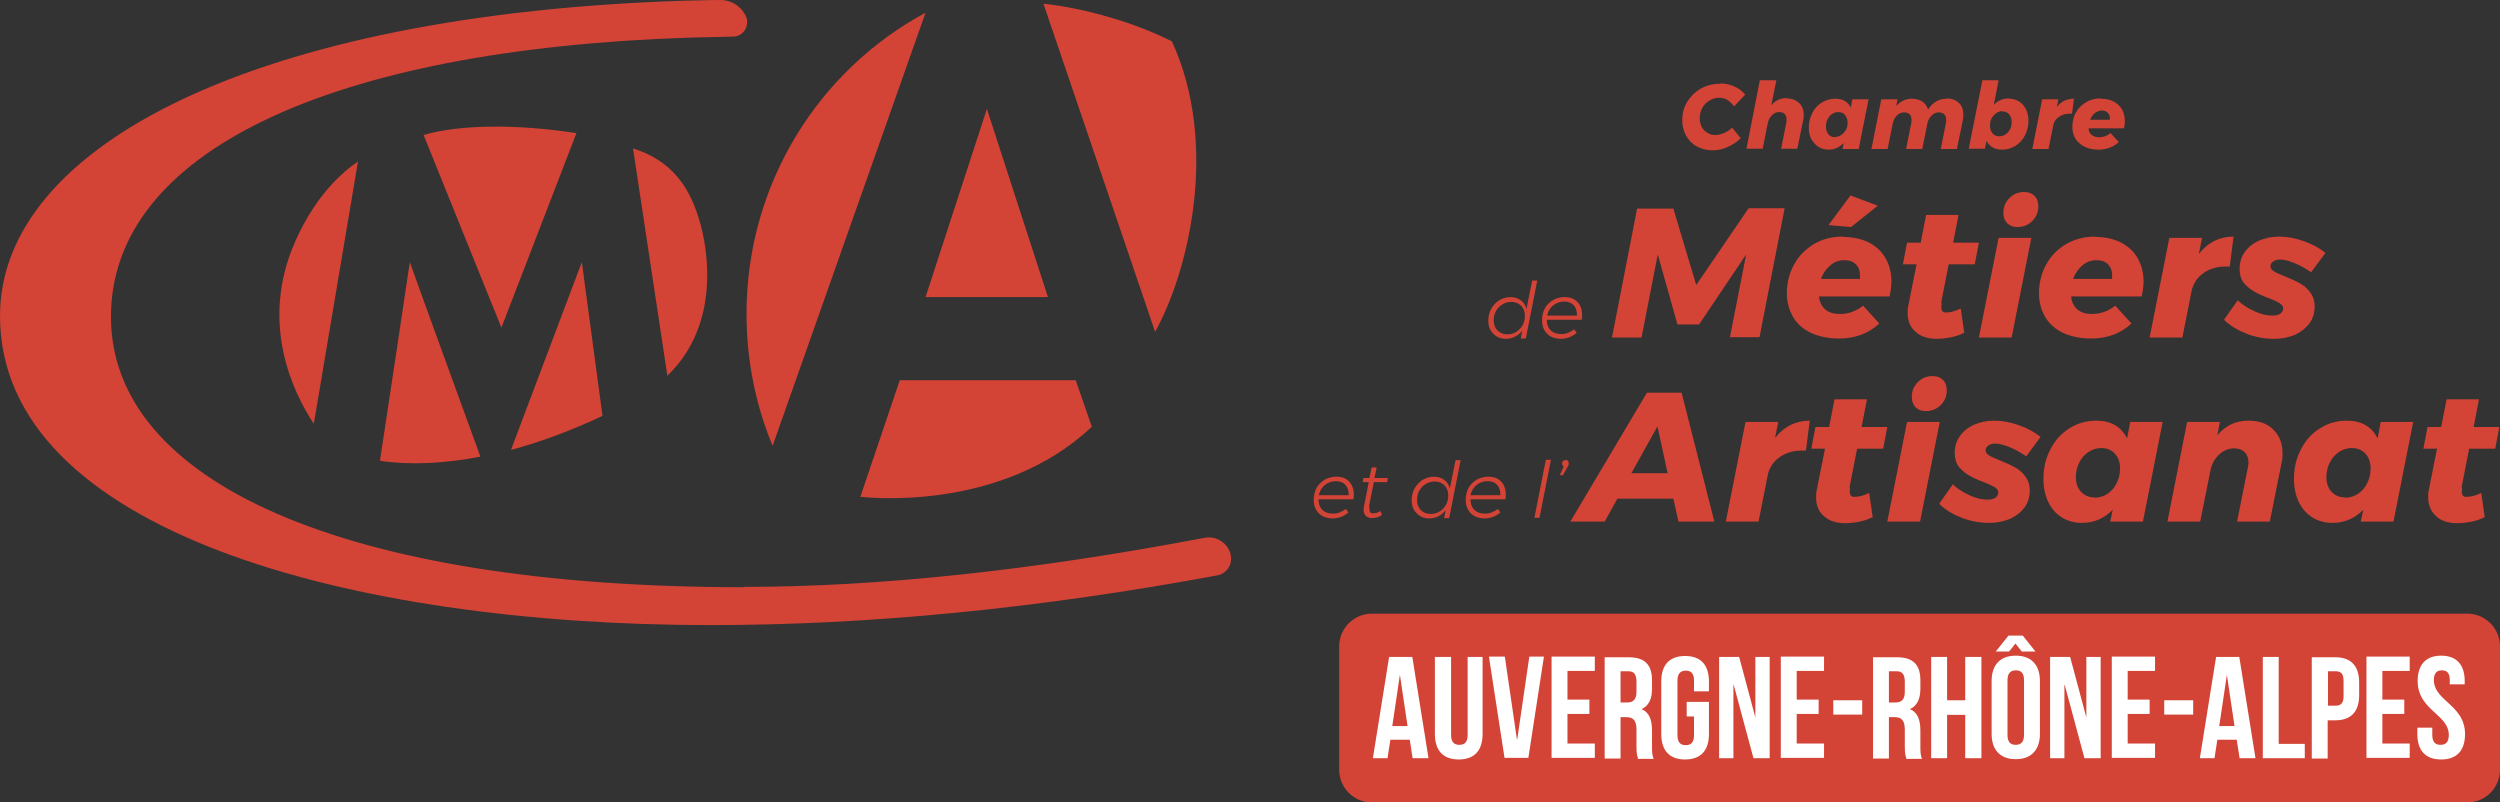
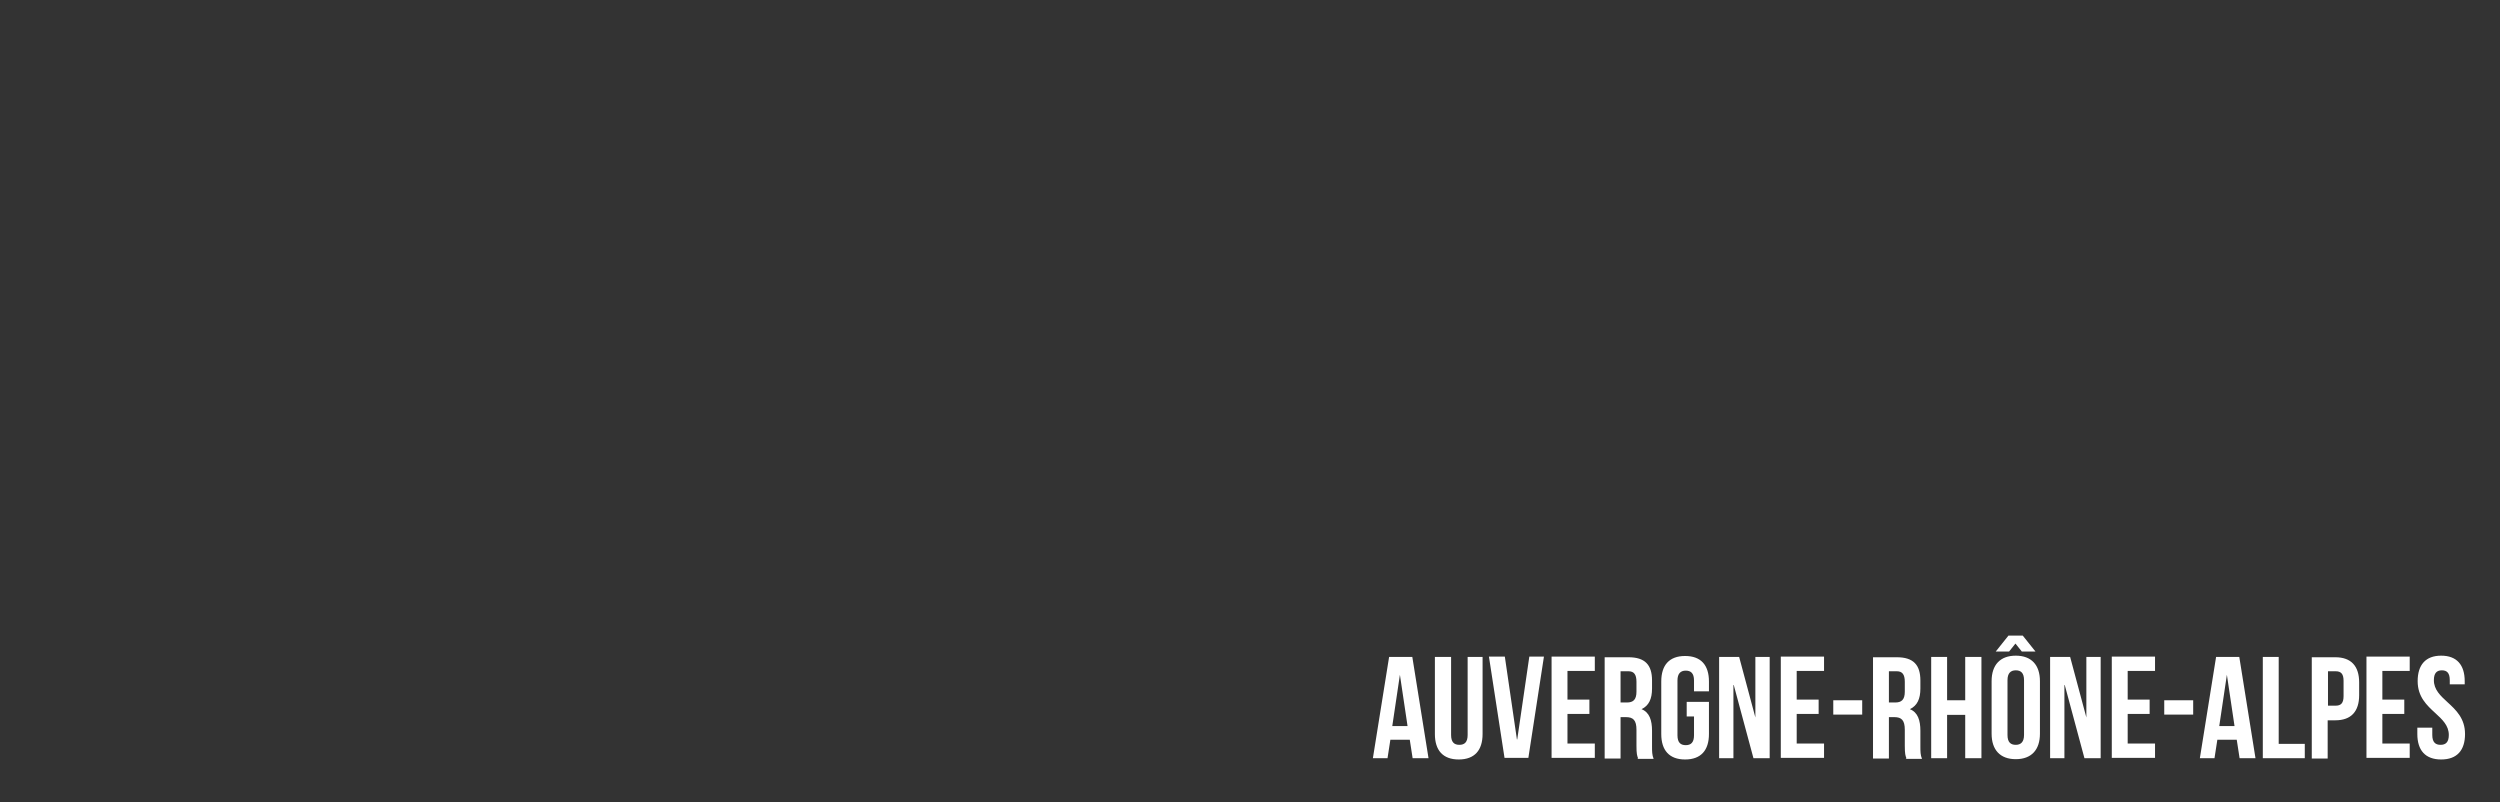
<svg xmlns="http://www.w3.org/2000/svg" width="162" height="52" viewBox="0 0 162 52" fill="none">
  <rect x="0" y="0" width="162" height="52" fill="#333333" stroke="none" />
-   <path d="M159.878 39.764H88.901C87.729 39.764 86.779 40.715 86.779 41.889V49.875C86.779 51.049 87.729 52 88.901 52H159.878C161.05 52 162 51.049 162 49.875V41.889C162 40.715 161.05 39.764 159.878 39.764Z" fill="#D34336" />
  <path fill-rule="evenodd" clip-rule="evenodd" d="M130.622 42.487C129.612 42.487 129.056 43.086 129.056 44.138V47.543C129.056 48.595 129.612 49.194 130.622 49.194C131.631 49.194 132.188 48.595 132.188 47.543V44.138C132.188 43.086 131.631 42.487 130.622 42.487ZM130.148 41.187L129.324 42.219H130.189L130.601 41.703L131.013 42.219H131.899L131.075 41.187H130.148ZM130.622 48.265C130.292 48.265 130.086 48.1 130.086 47.626V44.076C130.086 43.622 130.292 43.437 130.622 43.437C130.951 43.437 131.157 43.602 131.157 44.076V47.626C131.157 48.079 130.951 48.265 130.622 48.265ZM110.74 45.48H109.298V45.5V46.429H109.772V47.646C109.772 48.121 109.566 48.286 109.236 48.286C108.906 48.286 108.7 48.121 108.7 47.646V44.097C108.7 43.643 108.906 43.457 109.236 43.457C109.566 43.457 109.772 43.622 109.772 44.097V44.798H110.74V44.159C110.74 43.106 110.225 42.508 109.195 42.508C108.165 42.508 107.65 43.106 107.65 44.159V47.564C107.65 48.616 108.165 49.214 109.195 49.214C110.225 49.214 110.74 48.616 110.74 47.564V45.48ZM98.317 47.914L99.1 42.549H100.047L99.038 49.111H97.493L96.483 42.549H97.513L98.296 47.914H98.317ZM91.538 49.132H92.568L91.518 42.57H90.014L88.963 49.132H89.911L90.096 47.935H91.353L91.538 49.132ZM91.209 47.048H90.22L90.714 43.725L91.209 47.048ZM94.031 47.626V42.57H94.011H92.981V47.564C92.981 48.616 93.496 49.214 94.526 49.214C95.556 49.214 96.071 48.616 96.071 47.564V42.57H95.103V47.626C95.103 48.1 94.897 48.265 94.567 48.265C94.237 48.265 94.031 48.1 94.031 47.626ZM102.993 45.335H101.572V45.314V43.478H103.344V42.549H100.542V49.111H103.344V48.183H101.572V46.264H102.993V45.335ZM106.146 49.132L106.143 49.126C106.083 48.964 106.043 48.857 106.043 48.327V47.295C106.043 46.676 105.837 46.47 105.363 46.47H105.012V49.153H103.982V42.59H105.528C106.599 42.59 107.052 43.086 107.052 44.097V44.613C107.052 45.294 106.846 45.727 106.372 45.954C106.887 46.16 107.052 46.676 107.052 47.357V48.368V48.368C107.052 48.678 107.052 48.925 107.155 49.173H106.104L106.146 49.132ZM105.012 43.498V45.521H105.425C105.816 45.521 106.043 45.356 106.043 44.819V44.179C106.043 43.705 105.878 43.498 105.528 43.498H105.033H105.012ZM112.326 44.386V49.132H111.399V42.57H112.697L113.748 46.491V42.57H114.675V49.132H113.624L112.347 44.386H112.326ZM117.848 45.335H116.426V45.314V43.478H118.198V42.549H115.396V49.111H118.198V48.183H116.426V46.264H117.848V45.335ZM118.796 45.376H120.671V46.305H118.796V45.376ZM123.532 49.126L123.534 49.132L123.493 49.173H124.544C124.441 48.925 124.441 48.678 124.441 48.368V48.368V47.357C124.441 46.676 124.276 46.16 123.761 45.954C124.235 45.727 124.441 45.294 124.441 44.613V44.097C124.441 43.086 123.988 42.59 122.916 42.59H121.371V49.153H122.401V46.47H122.752C123.225 46.47 123.431 46.676 123.431 47.295V48.327C123.431 48.857 123.472 48.964 123.532 49.126ZM122.401 45.521V43.498H122.422H122.916C123.267 43.498 123.431 43.705 123.431 44.179V44.819C123.431 45.356 123.205 45.521 122.813 45.521H122.401ZM126.172 49.132H125.141V42.57H126.172V45.376H127.346V42.57H128.397V49.132H127.346V46.325H126.172V49.132ZM133.774 44.386V49.132H132.847V42.57H134.145L135.196 46.491V42.57H136.123V49.132H135.072L133.795 44.386H133.774ZM139.296 45.335H137.874V45.314V43.478H139.646V42.549H136.844V49.111H139.646V48.183H137.874V46.264H139.296V45.335ZM140.243 45.376H142.118V46.305H140.243V45.376ZM145.126 49.132H146.156L145.106 42.57H143.602L142.551 49.132H143.499L143.684 47.935H144.941L145.126 49.132ZM144.302 43.725L144.797 47.048H143.808L144.302 43.725ZM146.63 42.57H147.66V48.203H149.35V49.132H146.63V42.57ZM152.873 45.046V44.221C152.873 43.168 152.358 42.59 151.328 42.59H149.803V49.153H150.833V46.676H151.328C152.358 46.676 152.873 46.099 152.873 45.046ZM150.854 45.727V43.498H151.348C151.678 43.498 151.863 43.643 151.863 44.117V45.108C151.863 45.583 151.678 45.727 151.348 45.727H150.854ZM154.377 45.335H155.798V46.264H154.377V48.183H156.149V49.111H153.347V42.549H156.149V43.478H154.377V45.314V45.335ZM159.713 44.138C159.713 43.086 159.198 42.487 158.188 42.487C157.179 42.487 156.664 43.086 156.664 44.138C156.664 45.156 157.257 45.701 157.8 46.2C158.259 46.622 158.683 47.011 158.683 47.626C158.683 48.1 158.477 48.265 158.147 48.265C157.818 48.265 157.612 48.1 157.612 47.626V47.151H156.643V47.564C156.643 48.616 157.158 49.214 158.188 49.214C159.219 49.214 159.734 48.616 159.734 47.564C159.734 46.546 159.141 46.001 158.597 45.502C158.138 45.08 157.715 44.691 157.715 44.076C157.715 43.622 157.9 43.437 158.23 43.437C158.559 43.437 158.745 43.602 158.745 44.076V44.345H159.713V44.138Z" fill="white" />
-   <path fill-rule="evenodd" clip-rule="evenodd" d="M136.72 7.656V7.759H136.7H135.443C135.505 7.594 135.608 7.429 135.752 7.325C135.896 7.222 136.04 7.16 136.205 7.16C136.37 7.16 136.494 7.222 136.576 7.305C136.679 7.387 136.72 7.511 136.72 7.656ZM136.968 6.582C136.741 6.459 136.453 6.397 136.143 6.397L136.102 6.376C135.773 6.376 135.443 6.459 135.175 6.624C134.887 6.789 134.681 7.016 134.516 7.284C134.372 7.552 134.289 7.862 134.289 8.213C134.289 8.522 134.351 8.77 134.495 8.997C134.639 9.224 134.845 9.389 135.093 9.513C135.34 9.636 135.628 9.698 135.979 9.698C136.494 9.698 136.947 9.533 137.297 9.203L136.762 8.625C136.535 8.811 136.288 8.894 136.02 8.894C135.834 8.894 135.67 8.852 135.546 8.749C135.422 8.646 135.34 8.502 135.34 8.316H137.627C137.689 8.13 137.689 7.986 137.689 7.841C137.689 7.552 137.627 7.305 137.503 7.078C137.38 6.871 137.194 6.706 136.968 6.582ZM134.392 6.397C133.939 6.397 133.568 6.562 133.28 6.933L133.383 6.438H132.332L131.693 9.657H132.744L133.053 8.109C133.094 7.882 133.218 7.717 133.424 7.573C133.609 7.429 133.836 7.367 134.104 7.367H134.269L134.392 6.397ZM129.365 7.325C129.489 7.243 129.633 7.202 129.777 7.202L129.757 7.222C129.942 7.222 130.086 7.284 130.189 7.408C130.292 7.532 130.354 7.697 130.354 7.903C130.354 8.068 130.333 8.233 130.251 8.378C130.189 8.502 130.086 8.625 129.963 8.708C129.839 8.79 129.695 8.832 129.551 8.832C129.365 8.832 129.221 8.77 129.118 8.646C129.015 8.522 128.953 8.357 128.953 8.151C128.953 7.965 128.974 7.821 129.056 7.676C129.139 7.532 129.242 7.408 129.365 7.325ZM130.849 6.582C130.663 6.459 130.436 6.397 130.189 6.397V6.376C130.004 6.376 129.818 6.397 129.654 6.479C129.489 6.541 129.345 6.644 129.2 6.789L129.509 5.2H128.459L127.573 9.636H128.623L128.726 9.121C128.809 9.306 128.953 9.451 129.118 9.554C129.303 9.657 129.489 9.698 129.736 9.698C130.045 9.698 130.333 9.616 130.601 9.451C130.869 9.286 131.075 9.059 131.219 8.77C131.364 8.481 131.446 8.171 131.446 7.821C131.446 7.532 131.384 7.284 131.281 7.078C131.178 6.871 131.034 6.706 130.849 6.582ZM126.934 6.665C126.728 6.479 126.46 6.376 126.131 6.376V6.397C125.657 6.397 125.245 6.624 124.936 7.098C124.874 6.871 124.75 6.706 124.565 6.582C124.379 6.459 124.153 6.397 123.885 6.397C123.473 6.397 123.143 6.562 122.875 6.871L122.958 6.438H121.907L121.268 9.657H122.319L122.649 8.006C122.69 7.8 122.772 7.635 122.916 7.49C123.061 7.346 123.205 7.284 123.39 7.284C123.535 7.284 123.658 7.325 123.741 7.408C123.823 7.49 123.864 7.594 123.864 7.738V7.903L123.514 9.657H124.565L124.894 8.006C124.936 7.8 125.018 7.635 125.162 7.49C125.306 7.346 125.471 7.284 125.636 7.284C125.78 7.284 125.904 7.325 125.986 7.408C126.069 7.49 126.11 7.594 126.11 7.738V7.903L125.76 9.657H126.81L127.202 7.738C127.222 7.656 127.222 7.552 127.222 7.429V7.429C127.222 7.119 127.14 6.851 126.934 6.665ZM119.311 8.749C119.187 8.832 119.043 8.873 118.899 8.873L118.92 8.894C118.734 8.894 118.59 8.832 118.487 8.708C118.384 8.584 118.322 8.419 118.322 8.213C118.322 8.027 118.343 7.882 118.425 7.738C118.487 7.594 118.59 7.47 118.713 7.387C118.837 7.305 118.981 7.263 119.126 7.263C119.311 7.263 119.455 7.325 119.558 7.449C119.661 7.573 119.723 7.738 119.723 7.944C119.723 8.109 119.702 8.275 119.62 8.419C119.538 8.543 119.435 8.667 119.311 8.749ZM117.828 9.513C118.034 9.636 118.24 9.698 118.487 9.698C118.858 9.698 119.187 9.554 119.476 9.265L119.393 9.657H120.444L121.083 6.438H120.032L119.929 6.975C119.744 6.582 119.414 6.397 118.92 6.397C118.61 6.397 118.322 6.479 118.054 6.644C117.786 6.809 117.58 7.036 117.436 7.325C117.292 7.614 117.209 7.924 117.209 8.275C117.209 8.563 117.271 8.811 117.374 9.017C117.498 9.224 117.642 9.389 117.828 9.513ZM116.571 6.665C116.365 6.479 116.097 6.376 115.767 6.376V6.356C115.355 6.356 115.026 6.521 114.778 6.83L115.108 5.2H114.037L113.171 9.636H114.222L114.552 7.986C114.593 7.779 114.675 7.614 114.82 7.47C114.964 7.325 115.108 7.263 115.293 7.263C115.438 7.263 115.561 7.305 115.644 7.387C115.726 7.47 115.767 7.573 115.767 7.717V7.882L115.417 9.636H116.468L116.859 7.717C116.88 7.614 116.88 7.511 116.88 7.429V7.429C116.88 7.119 116.777 6.851 116.571 6.665ZM112.368 5.592C112.079 5.468 111.77 5.406 111.461 5.406V5.427C111.008 5.427 110.596 5.53 110.225 5.736C109.854 5.943 109.566 6.232 109.339 6.582C109.113 6.954 109.01 7.346 109.01 7.779C109.01 8.151 109.092 8.481 109.257 8.79C109.422 9.079 109.648 9.327 109.957 9.492C110.266 9.657 110.596 9.74 110.987 9.74C111.296 9.74 111.606 9.678 111.935 9.533C112.265 9.389 112.553 9.203 112.8 8.956L112.244 8.275C112.079 8.419 111.915 8.543 111.709 8.625C111.502 8.708 111.317 8.749 111.152 8.749C110.967 8.749 110.802 8.708 110.637 8.605C110.472 8.502 110.349 8.378 110.266 8.213C110.184 8.048 110.143 7.862 110.143 7.656C110.143 7.429 110.205 7.202 110.308 6.995C110.411 6.789 110.575 6.644 110.761 6.521C110.967 6.397 111.173 6.335 111.399 6.335C111.585 6.335 111.77 6.376 111.935 6.479C112.1 6.582 112.244 6.727 112.368 6.892L113.089 6.129C112.903 5.902 112.656 5.716 112.368 5.592ZM147.372 21.956C146.754 21.956 146.156 21.852 145.58 21.625C145.003 21.398 144.508 21.11 144.117 20.718L145.003 19.459C145.332 19.768 145.703 19.995 146.115 20.181C146.527 20.367 146.898 20.449 147.248 20.449C147.475 20.449 147.64 20.408 147.763 20.326C147.887 20.243 147.949 20.119 147.949 19.975C147.949 19.851 147.866 19.748 147.722 19.645C147.578 19.562 147.331 19.438 147.001 19.314C146.61 19.17 146.301 19.026 146.053 18.881C145.806 18.737 145.58 18.551 145.394 18.324C145.209 18.076 145.126 17.787 145.126 17.437C145.126 17.024 145.229 16.652 145.456 16.343C145.662 16.033 145.971 15.786 146.362 15.6C146.754 15.435 147.187 15.332 147.681 15.332C148.217 15.332 148.752 15.435 149.267 15.621C149.803 15.806 150.277 16.054 150.689 16.384L149.762 17.643C149.391 17.395 149.041 17.189 148.67 17.044C148.299 16.9 148.011 16.818 147.743 16.818C147.578 16.818 147.413 16.859 147.31 16.941C147.187 17.024 147.125 17.127 147.125 17.251C147.125 17.375 147.207 17.498 147.351 17.581C147.516 17.684 147.743 17.787 148.072 17.911C148.464 18.076 148.794 18.221 149.041 18.365C149.309 18.51 149.515 18.695 149.7 18.943C149.886 19.191 149.989 19.48 149.989 19.851C149.989 20.264 149.886 20.635 149.659 20.945C149.432 21.254 149.123 21.502 148.732 21.687C148.34 21.852 147.887 21.956 147.372 21.956ZM142.51 16.425C143.087 15.703 143.828 15.332 144.735 15.332L144.488 17.271H144.179C143.663 17.271 143.19 17.416 142.798 17.684C142.407 17.953 142.159 18.324 142.036 18.757L141.418 21.873H139.296L140.573 15.414H142.695L142.489 16.425H142.51ZM136.865 18.076V17.849C136.865 17.54 136.782 17.313 136.597 17.127C136.411 16.941 136.164 16.859 135.855 16.859C135.525 16.859 135.216 16.962 134.948 17.189C134.681 17.416 134.475 17.705 134.33 18.076H136.865ZM135.752 15.352C136.391 15.352 136.947 15.476 137.421 15.703C137.895 15.951 138.266 16.281 138.513 16.714C138.76 17.148 138.904 17.664 138.904 18.241C138.904 18.51 138.863 18.84 138.781 19.211H134.207C134.248 19.583 134.392 19.851 134.619 20.057C134.866 20.264 135.175 20.346 135.587 20.346C136.123 20.346 136.617 20.16 137.071 19.81L138.121 20.965C137.4 21.625 136.535 21.935 135.505 21.935C134.825 21.935 134.227 21.811 133.712 21.584C133.197 21.337 132.806 21.006 132.538 20.552C132.27 20.099 132.126 19.583 132.126 19.005C132.126 18.303 132.291 17.684 132.6 17.127C132.909 16.57 133.341 16.137 133.898 15.806C134.454 15.497 135.072 15.332 135.773 15.332L135.752 15.352ZM131.167 12.443C131.451 12.445 131.674 12.527 131.837 12.691C132.002 12.856 132.085 13.083 132.085 13.371C132.085 13.743 131.961 14.053 131.693 14.321C131.425 14.589 131.096 14.713 130.725 14.713C130.457 14.713 130.23 14.63 130.066 14.465C129.901 14.3 129.818 14.073 129.818 13.784C129.818 13.413 129.942 13.103 130.21 12.835C130.475 12.569 130.781 12.445 131.167 12.443ZM131.167 12.443L131.158 12.443H131.178L131.167 12.443ZM131.631 15.414L130.354 21.873H128.232L129.509 15.414H131.611H131.631ZM125.821 19.645C125.821 19.645 125.801 19.789 125.801 19.892C125.801 20.037 125.821 20.119 125.883 20.181C125.945 20.243 126.027 20.264 126.172 20.243C126.419 20.243 126.707 20.16 127.058 19.995L127.284 21.564C127.037 21.687 126.749 21.791 126.44 21.852C126.13 21.914 125.821 21.956 125.512 21.956C124.935 21.956 124.462 21.811 124.132 21.502C123.782 21.213 123.617 20.8 123.617 20.284C123.617 20.119 123.617 19.954 123.658 19.81L124.194 17.127H123.308L123.576 15.724H124.462L124.812 13.929H126.913L126.563 15.724H128.232L127.964 17.127H126.275L125.78 19.645H125.821ZM119.929 12.67L121.68 13.33L119.95 14.713L118.487 14.589L119.908 12.67H119.929ZM120.526 18.076V17.849C120.526 17.54 120.444 17.313 120.259 17.127C120.073 16.941 119.826 16.859 119.517 16.859C119.187 16.859 118.878 16.962 118.61 17.189C118.343 17.416 118.137 17.705 117.992 18.076H120.526ZM119.414 15.352C120.053 15.352 120.609 15.476 121.083 15.703C121.557 15.951 121.927 16.281 122.175 16.714C122.422 17.148 122.566 17.664 122.566 18.241C122.566 18.51 122.525 18.84 122.443 19.211H117.869C117.91 19.583 118.054 19.851 118.281 20.057C118.528 20.264 118.837 20.346 119.249 20.346C119.785 20.346 120.279 20.16 120.733 19.81L121.783 20.965C121.062 21.625 120.197 21.935 119.167 21.935C118.487 21.935 117.889 21.811 117.374 21.584C116.859 21.337 116.468 21.006 116.2 20.552C115.932 20.099 115.788 19.583 115.788 19.005C115.788 18.303 115.953 17.684 116.262 17.127C116.571 16.57 117.003 16.137 117.56 15.806C118.116 15.476 118.734 15.332 119.435 15.332L119.414 15.352ZM113.274 13.495H115.644L114.016 21.852H112.1L113.151 16.487L110.101 21.027H108.7L107.423 16.487L106.372 21.873H104.456L106.084 13.516H108.433L109.916 18.468L113.295 13.516L113.274 13.495ZM101.366 19.541C101.098 19.541 100.851 19.624 100.645 19.789C100.439 19.954 100.315 20.181 100.253 20.449H102.19C102.19 20.16 102.128 19.954 101.984 19.789C101.84 19.624 101.634 19.541 101.366 19.541ZM100.233 20.717C100.233 21.006 100.315 21.233 100.48 21.398C100.645 21.564 100.871 21.646 101.16 21.646C101.325 21.646 101.469 21.625 101.613 21.564C101.757 21.502 101.881 21.44 102.005 21.337L102.169 21.564C102.046 21.687 101.881 21.77 101.716 21.852C101.531 21.914 101.345 21.956 101.16 21.956C100.913 21.956 100.707 21.914 100.501 21.811C100.315 21.708 100.171 21.564 100.068 21.378C99.965 21.192 99.924 20.986 99.924 20.738C99.924 20.47 99.986 20.202 100.109 19.975C100.233 19.748 100.418 19.582 100.645 19.438C100.871 19.314 101.119 19.252 101.386 19.252C101.737 19.252 102.025 19.355 102.211 19.562C102.417 19.768 102.52 20.057 102.52 20.408V20.408C102.52 20.491 102.52 20.594 102.499 20.717H100.253H100.233ZM97.699 21.667C97.905 21.667 98.09 21.605 98.255 21.502C98.42 21.398 98.564 21.254 98.667 21.068C98.77 20.883 98.811 20.676 98.811 20.47C98.811 20.202 98.729 19.975 98.564 19.809C98.399 19.644 98.172 19.562 97.925 19.562C97.719 19.562 97.534 19.624 97.348 19.727C97.183 19.83 97.039 19.975 96.936 20.16C96.833 20.346 96.792 20.552 96.792 20.759C96.792 21.027 96.874 21.254 97.039 21.419C97.204 21.584 97.431 21.667 97.699 21.667ZM97.596 21.956L97.585 21.956C97.787 21.954 97.99 21.913 98.172 21.811C98.358 21.729 98.523 21.584 98.646 21.419L98.543 21.935H98.873L99.615 18.179H99.285L98.914 20.016C98.852 19.768 98.729 19.582 98.543 19.459C98.358 19.314 98.131 19.252 97.863 19.252C97.596 19.252 97.369 19.335 97.142 19.459C96.936 19.603 96.751 19.789 96.627 20.016C96.504 20.243 96.442 20.49 96.442 20.779C96.442 21.006 96.483 21.213 96.586 21.398C96.689 21.564 96.833 21.708 96.998 21.811C97.181 21.913 97.363 21.954 97.585 21.956L97.575 21.956H97.596ZM101.593 29.859C101.551 29.797 101.448 29.797 101.448 29.797V29.817C101.386 29.817 101.325 29.838 101.283 29.879C101.242 29.921 101.222 29.983 101.222 30.044C101.222 30.127 101.325 30.23 101.325 30.23L101.077 30.787H101.283L101.593 30.23C101.604 30.197 101.621 30.169 101.634 30.148C101.646 30.13 101.654 30.116 101.654 30.106V30.003C101.654 29.941 101.634 29.9 101.593 29.859ZM99.759 33.552L100.501 29.797H100.171L99.429 33.552H99.759ZM95.68 31.427C95.885 31.262 96.133 31.179 96.401 31.179C96.668 31.179 96.874 31.262 97.019 31.427C97.163 31.592 97.225 31.798 97.225 32.087H95.288C95.35 31.819 95.474 31.592 95.68 31.427ZM95.535 33.036C95.371 32.871 95.288 32.644 95.288 32.355H95.309H97.554C97.575 32.232 97.575 32.129 97.575 32.046C97.575 31.695 97.472 31.406 97.266 31.2C97.081 30.994 96.792 30.89 96.442 30.89C96.174 30.89 95.927 30.952 95.7 31.076C95.474 31.221 95.288 31.386 95.164 31.613C95.041 31.84 94.979 32.108 94.979 32.376C94.979 32.624 95.02 32.83 95.123 33.016C95.226 33.202 95.371 33.346 95.556 33.449C95.762 33.552 95.968 33.594 96.215 33.594C96.401 33.594 96.586 33.552 96.772 33.49C96.936 33.408 97.101 33.325 97.225 33.202L97.06 32.975C96.936 33.078 96.813 33.14 96.668 33.202C96.524 33.264 96.38 33.284 96.215 33.284C95.927 33.284 95.7 33.202 95.535 33.036ZM93.29 33.14C93.125 33.243 92.939 33.305 92.733 33.305C92.466 33.305 92.239 33.222 92.074 33.057C91.909 32.892 91.827 32.665 91.827 32.397C91.827 32.19 91.868 31.984 91.971 31.798C92.074 31.613 92.198 31.468 92.383 31.365C92.569 31.262 92.754 31.2 92.96 31.2C93.207 31.2 93.434 31.282 93.599 31.448C93.763 31.613 93.846 31.84 93.846 32.108C93.846 32.314 93.805 32.521 93.702 32.706C93.599 32.892 93.454 33.036 93.29 33.14ZM92.62 33.594L92.63 33.594H92.61L92.62 33.594ZM93.207 33.449C93.025 33.551 92.822 33.592 92.62 33.594C92.398 33.592 92.215 33.551 92.033 33.449C91.868 33.346 91.724 33.202 91.621 33.036C91.518 32.851 91.477 32.644 91.477 32.417C91.477 32.129 91.538 31.881 91.662 31.654C91.786 31.427 91.971 31.241 92.177 31.097C92.404 30.973 92.63 30.89 92.898 30.89C93.166 30.89 93.393 30.952 93.578 31.097C93.763 31.221 93.887 31.406 93.949 31.654L94.32 29.817H94.649L93.908 33.573H93.578L93.681 33.057C93.557 33.222 93.393 33.367 93.207 33.449ZM88.736 32.975V32.789H88.716L89.025 31.241H89.89L89.931 30.973H89.066L89.21 30.292H88.881L88.736 30.973H88.345L88.304 31.241H88.695L88.386 32.809C88.365 32.892 88.365 32.975 88.365 33.036C88.365 33.202 88.407 33.346 88.51 33.428C88.613 33.532 88.757 33.573 88.922 33.573C89.128 33.573 89.334 33.511 89.54 33.387L89.478 33.119C89.313 33.202 89.148 33.264 89.004 33.264C88.922 33.264 88.839 33.264 88.798 33.202C88.757 33.14 88.736 33.078 88.736 32.975ZM85.852 31.427C86.058 31.262 86.305 31.179 86.573 31.179C86.841 31.179 87.047 31.262 87.191 31.427C87.335 31.592 87.397 31.798 87.397 32.087H85.46C85.522 31.819 85.646 31.592 85.852 31.427ZM85.687 33.036C85.522 32.871 85.44 32.644 85.44 32.355H85.46H87.706C87.727 32.232 87.727 32.129 87.727 32.046C87.727 31.695 87.624 31.406 87.418 31.2C87.232 30.994 86.944 30.89 86.594 30.89C86.326 30.89 86.079 30.952 85.852 31.076C85.625 31.221 85.44 31.386 85.316 31.613C85.193 31.84 85.131 32.108 85.131 32.376C85.131 32.624 85.172 32.83 85.275 33.016C85.378 33.202 85.522 33.346 85.708 33.449C85.914 33.552 86.12 33.594 86.367 33.594C86.552 33.594 86.738 33.552 86.923 33.49L86.923 33.49C87.088 33.408 87.253 33.325 87.377 33.202L87.212 32.975C87.088 33.078 86.965 33.14 86.82 33.202C86.676 33.264 86.532 33.284 86.367 33.284C86.079 33.284 85.852 33.202 85.687 33.036ZM159.548 31.592C159.548 31.592 159.528 31.736 159.528 31.84C159.528 31.984 159.548 32.066 159.61 32.128C159.672 32.19 159.754 32.211 159.899 32.19C160.146 32.19 160.434 32.108 160.784 31.943L161.011 33.511C160.764 33.635 160.475 33.738 160.166 33.8C159.857 33.862 159.548 33.903 159.239 33.903C158.662 33.903 158.188 33.759 157.859 33.449C157.529 33.139 157.344 32.748 157.344 32.232V32.231C157.344 32.066 157.344 31.901 157.385 31.757L157.921 29.074H157.035L157.303 27.671H158.188L158.539 25.876H160.64L160.29 27.671H161.959L161.691 29.074H160.002L159.507 31.592H159.548ZM151.966 32.252C152.255 32.252 152.543 32.17 152.791 32.005C153.038 31.84 153.244 31.613 153.388 31.324C153.532 31.035 153.615 30.725 153.615 30.374C153.615 29.962 153.512 29.652 153.285 29.405C153.058 29.157 152.77 29.033 152.399 29.033C152.111 29.033 151.843 29.116 151.575 29.281C151.328 29.446 151.122 29.673 150.977 29.962C150.833 30.251 150.751 30.56 150.751 30.89C150.751 31.303 150.854 31.613 151.08 31.86C151.307 32.108 151.596 32.232 151.946 32.232L151.966 32.252ZM151.142 33.882C150.648 33.882 150.215 33.759 149.844 33.532C149.453 33.284 149.164 32.954 148.958 32.52C148.752 32.087 148.649 31.592 148.649 31.035C148.649 30.333 148.794 29.694 149.103 29.116C149.391 28.538 149.803 28.084 150.339 27.754C150.854 27.424 151.431 27.259 152.069 27.259C153.038 27.259 153.697 27.651 154.068 28.414L154.274 27.341H156.375L155.098 33.8H152.976L153.141 33.036C152.585 33.593 151.925 33.882 151.163 33.882H151.142ZM145.703 27.259C146.383 27.259 146.919 27.444 147.31 27.836C147.702 28.228 147.908 28.724 147.908 29.363V29.363C147.908 29.59 147.908 29.797 147.846 29.982L147.084 33.8H144.961L145.662 30.292L145.662 30.292C145.683 30.189 145.703 30.085 145.703 29.982C145.703 29.694 145.621 29.466 145.456 29.301C145.291 29.136 145.064 29.054 144.755 29.054C144.405 29.054 144.076 29.198 143.787 29.466C143.499 29.735 143.313 30.086 143.231 30.519L142.572 33.8H140.449L141.727 27.341H143.849L143.684 28.208C144.199 27.589 144.858 27.259 145.683 27.259H145.703ZM135.731 32.252C136.02 32.252 136.308 32.17 136.556 32.005C136.803 31.84 137.009 31.613 137.153 31.324C137.297 31.035 137.38 30.725 137.38 30.374C137.38 29.962 137.277 29.652 137.05 29.405C136.823 29.157 136.535 29.033 136.164 29.033C135.876 29.033 135.608 29.116 135.34 29.281C135.093 29.446 134.887 29.673 134.742 29.962C134.598 30.251 134.516 30.56 134.516 30.89C134.516 31.303 134.619 31.613 134.845 31.86C135.072 32.108 135.361 32.232 135.711 32.232L135.731 32.252ZM134.907 33.882C134.413 33.882 133.98 33.759 133.609 33.532C133.218 33.284 132.929 32.954 132.723 32.52C132.517 32.087 132.414 31.592 132.414 31.035C132.414 30.333 132.559 29.694 132.868 29.116C133.156 28.538 133.568 28.084 134.104 27.754C134.619 27.424 135.196 27.259 135.834 27.259C136.803 27.259 137.462 27.651 137.833 28.414L138.039 27.341H140.14L138.863 33.8H136.741L136.906 33.036C136.349 33.593 135.69 33.882 134.928 33.882H134.907ZM128.912 33.882C128.294 33.882 127.696 33.779 127.119 33.552C126.543 33.325 126.048 33.036 125.657 32.644L126.543 31.386C126.872 31.695 127.243 31.922 127.655 32.108C128.067 32.294 128.438 32.376 128.788 32.376C129.015 32.376 129.18 32.335 129.303 32.252C129.427 32.17 129.489 32.046 129.489 31.901C129.489 31.778 129.406 31.674 129.262 31.571C129.118 31.489 128.871 31.365 128.541 31.241C128.15 31.097 127.841 30.952 127.593 30.808C127.346 30.663 127.119 30.478 126.934 30.251C126.749 30.003 126.666 29.714 126.666 29.363C126.666 28.951 126.769 28.579 126.996 28.27C127.202 27.96 127.511 27.712 127.902 27.527C128.294 27.362 128.726 27.259 129.221 27.259C129.757 27.259 130.292 27.362 130.807 27.547C131.343 27.733 131.817 27.981 132.229 28.311L131.302 29.57C130.931 29.322 130.581 29.116 130.21 28.971C129.839 28.827 129.551 28.744 129.283 28.744C129.118 28.744 128.953 28.786 128.85 28.868C128.726 28.951 128.665 29.054 128.665 29.178C128.665 29.301 128.747 29.425 128.891 29.508C129.056 29.611 129.283 29.714 129.612 29.838C130.004 30.003 130.333 30.148 130.581 30.292C130.849 30.436 131.055 30.622 131.24 30.87C131.425 31.117 131.528 31.406 131.528 31.778C131.528 32.19 131.425 32.562 131.199 32.871C130.972 33.181 130.663 33.428 130.272 33.614C129.88 33.779 129.427 33.882 128.912 33.882ZM125.234 24.37C125.518 24.372 125.741 24.454 125.904 24.617C126.069 24.782 126.151 25.009 126.151 25.298C126.151 25.67 126.027 25.979 125.76 26.247C125.492 26.516 125.162 26.64 124.791 26.64C124.523 26.64 124.297 26.557 124.132 26.392C123.967 26.227 123.885 26 123.885 25.711C123.885 25.34 124.008 25.03 124.276 24.762C124.542 24.496 124.847 24.372 125.234 24.37ZM125.234 24.37L125.224 24.37H125.245L125.234 24.37ZM125.698 27.341L124.42 33.8H122.298L123.576 27.341H125.677H125.698ZM119.888 31.592C119.888 31.592 119.867 31.736 119.867 31.84C119.867 31.984 119.888 32.066 119.95 32.128C120.011 32.19 120.094 32.211 120.238 32.19C120.485 32.19 120.774 32.108 121.124 31.943L121.351 33.511C121.103 33.635 120.815 33.738 120.506 33.8C120.197 33.862 119.888 33.903 119.579 33.903C119.002 33.903 118.528 33.759 118.198 33.449C117.848 33.16 117.683 32.748 117.683 32.232C117.683 32.066 117.683 31.901 117.725 31.757L118.26 29.074H117.374L117.642 27.671H118.528L118.878 25.876H120.98L120.63 27.671H122.298L122.031 29.074H120.341L119.847 31.592H119.888ZM115.046 28.352C115.623 27.63 116.365 27.259 117.271 27.259L117.024 29.198H116.715C116.2 29.198 115.726 29.343 115.335 29.611C114.943 29.879 114.696 30.251 114.572 30.684L113.954 33.8H111.832L113.109 27.341H115.232L115.026 28.352H115.046ZM105.734 30.663H108.062L107.403 27.63L105.713 30.663H105.734ZM108.762 33.8L108.433 32.314H104.807L103.982 33.8H101.757L106.723 25.443H108.968L111.09 33.8H108.762Z" fill="#D34336" />
-   <path fill-rule="evenodd" clip-rule="evenodd" d="M48.211 38.051C22.169 38.051 7.19 31.179 7.19 20.532C7.19 9.884 21.303 3.198 44.749 2.435C45.409 2.414 46.336 2.394 47.51 2.373C48.005 2.373 48.417 1.96 48.417 1.444C48.417 1.341 48.417 1.259 48.375 1.156C48.108 0.454 47.428 0 46.686 0C46.145 0 45.671 0.013 45.264 0.025C44.959 0.034 44.691 0.041 44.461 0.041C16.668 0.908 0 9.43 0 20.47C0 34.378 22.601 40.506 46.047 40.506C56.349 40.506 67.289 39.433 78.868 37.287C79.465 37.184 79.877 36.606 79.754 35.987C79.754 35.938 79.741 35.902 79.725 35.859C79.721 35.847 79.717 35.835 79.712 35.822C79.486 35.121 78.765 34.708 78.043 34.852C66.856 36.978 56.905 38.03 48.19 38.03L48.211 38.051ZM67.701 0.248C70.297 0.537 73.552 1.465 75.942 2.683C79.032 9.41 76.993 17.664 74.85 21.502L67.618 0.248H67.701ZM48.375 20.346C48.375 23.379 48.973 26.268 50.065 28.889L59.975 0.825C53.073 4.54 48.375 11.886 48.375 20.326V20.346ZM69.679 24.638H58.306L55.751 32.191C55.751 32.191 64.755 33.325 70.75 27.651L69.699 24.617L69.679 24.638ZM37.703 16.983C37.591 17.286 36.522 20.118 35.417 23.043C34.491 25.493 33.541 28.009 33.109 29.157C35.025 28.641 37.023 27.899 39.042 26.949C38.86 25.595 38.63 23.881 38.411 22.257L38.409 22.24L38.407 22.221C38.058 19.629 37.741 17.274 37.703 16.983ZM24.62 29.859C26.557 30.148 28.762 30.045 31.131 29.591L31.108 29.528C30.478 27.798 26.76 17.594 26.557 16.983C26.445 17.705 26.361 18.277 26.227 19.184L26.226 19.185L26.226 19.187L26.226 19.188L26.226 19.188C25.988 20.795 25.594 23.454 24.62 29.859ZM19.161 15.579C20.459 12.67 22.169 11.164 23.199 10.462L20.335 27.465C18.996 25.443 16.771 20.883 19.161 15.579ZM27.443 8.729L27.45 8.747L27.443 8.749V8.729ZM27.45 8.747C29.697 8.089 33.299 8.007 37.353 8.625C36.772 10.146 35.31 13.928 34.139 16.96L34.136 16.968C33.274 19.2 32.569 21.023 32.491 21.233C32.4 21.017 31.639 19.126 30.716 16.836L30.715 16.833L30.714 16.831L30.713 16.83L30.712 16.826L30.711 16.825L30.71 16.823C29.531 13.896 28.09 10.32 27.45 8.747ZM41.02 9.616C43.513 10.4 44.77 12.113 45.429 14.671C46.089 17.23 46.274 21.44 43.245 24.349L41.02 9.616ZM67.907 19.252H59.975L63.951 7.057L67.907 19.252Z" fill="#D34336" />
</svg>